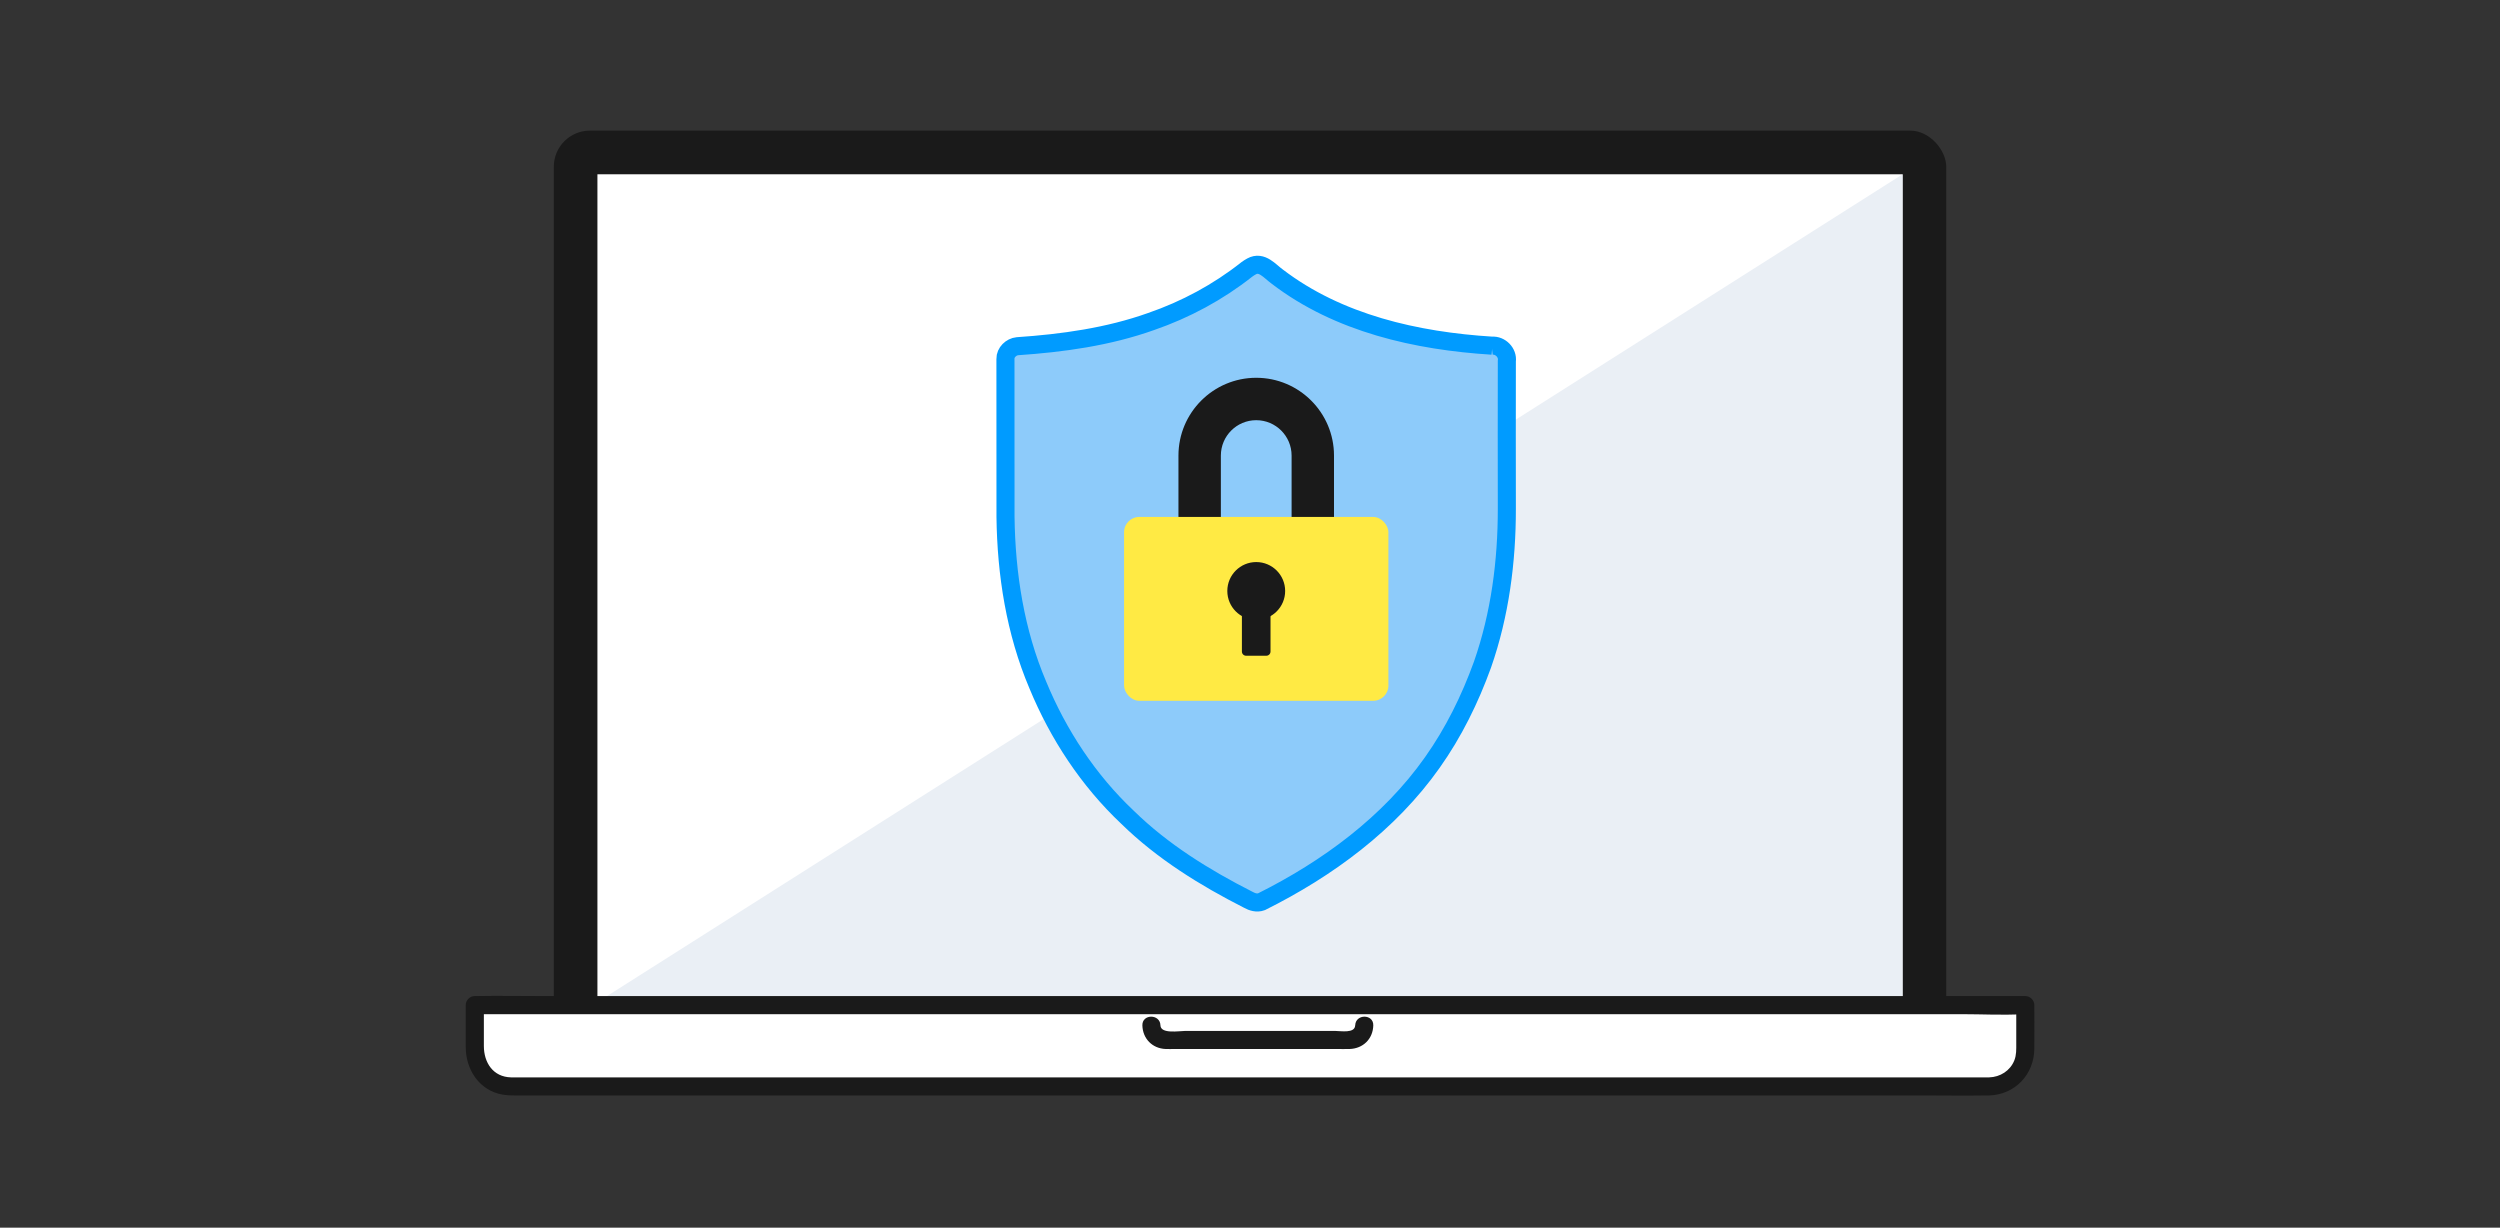
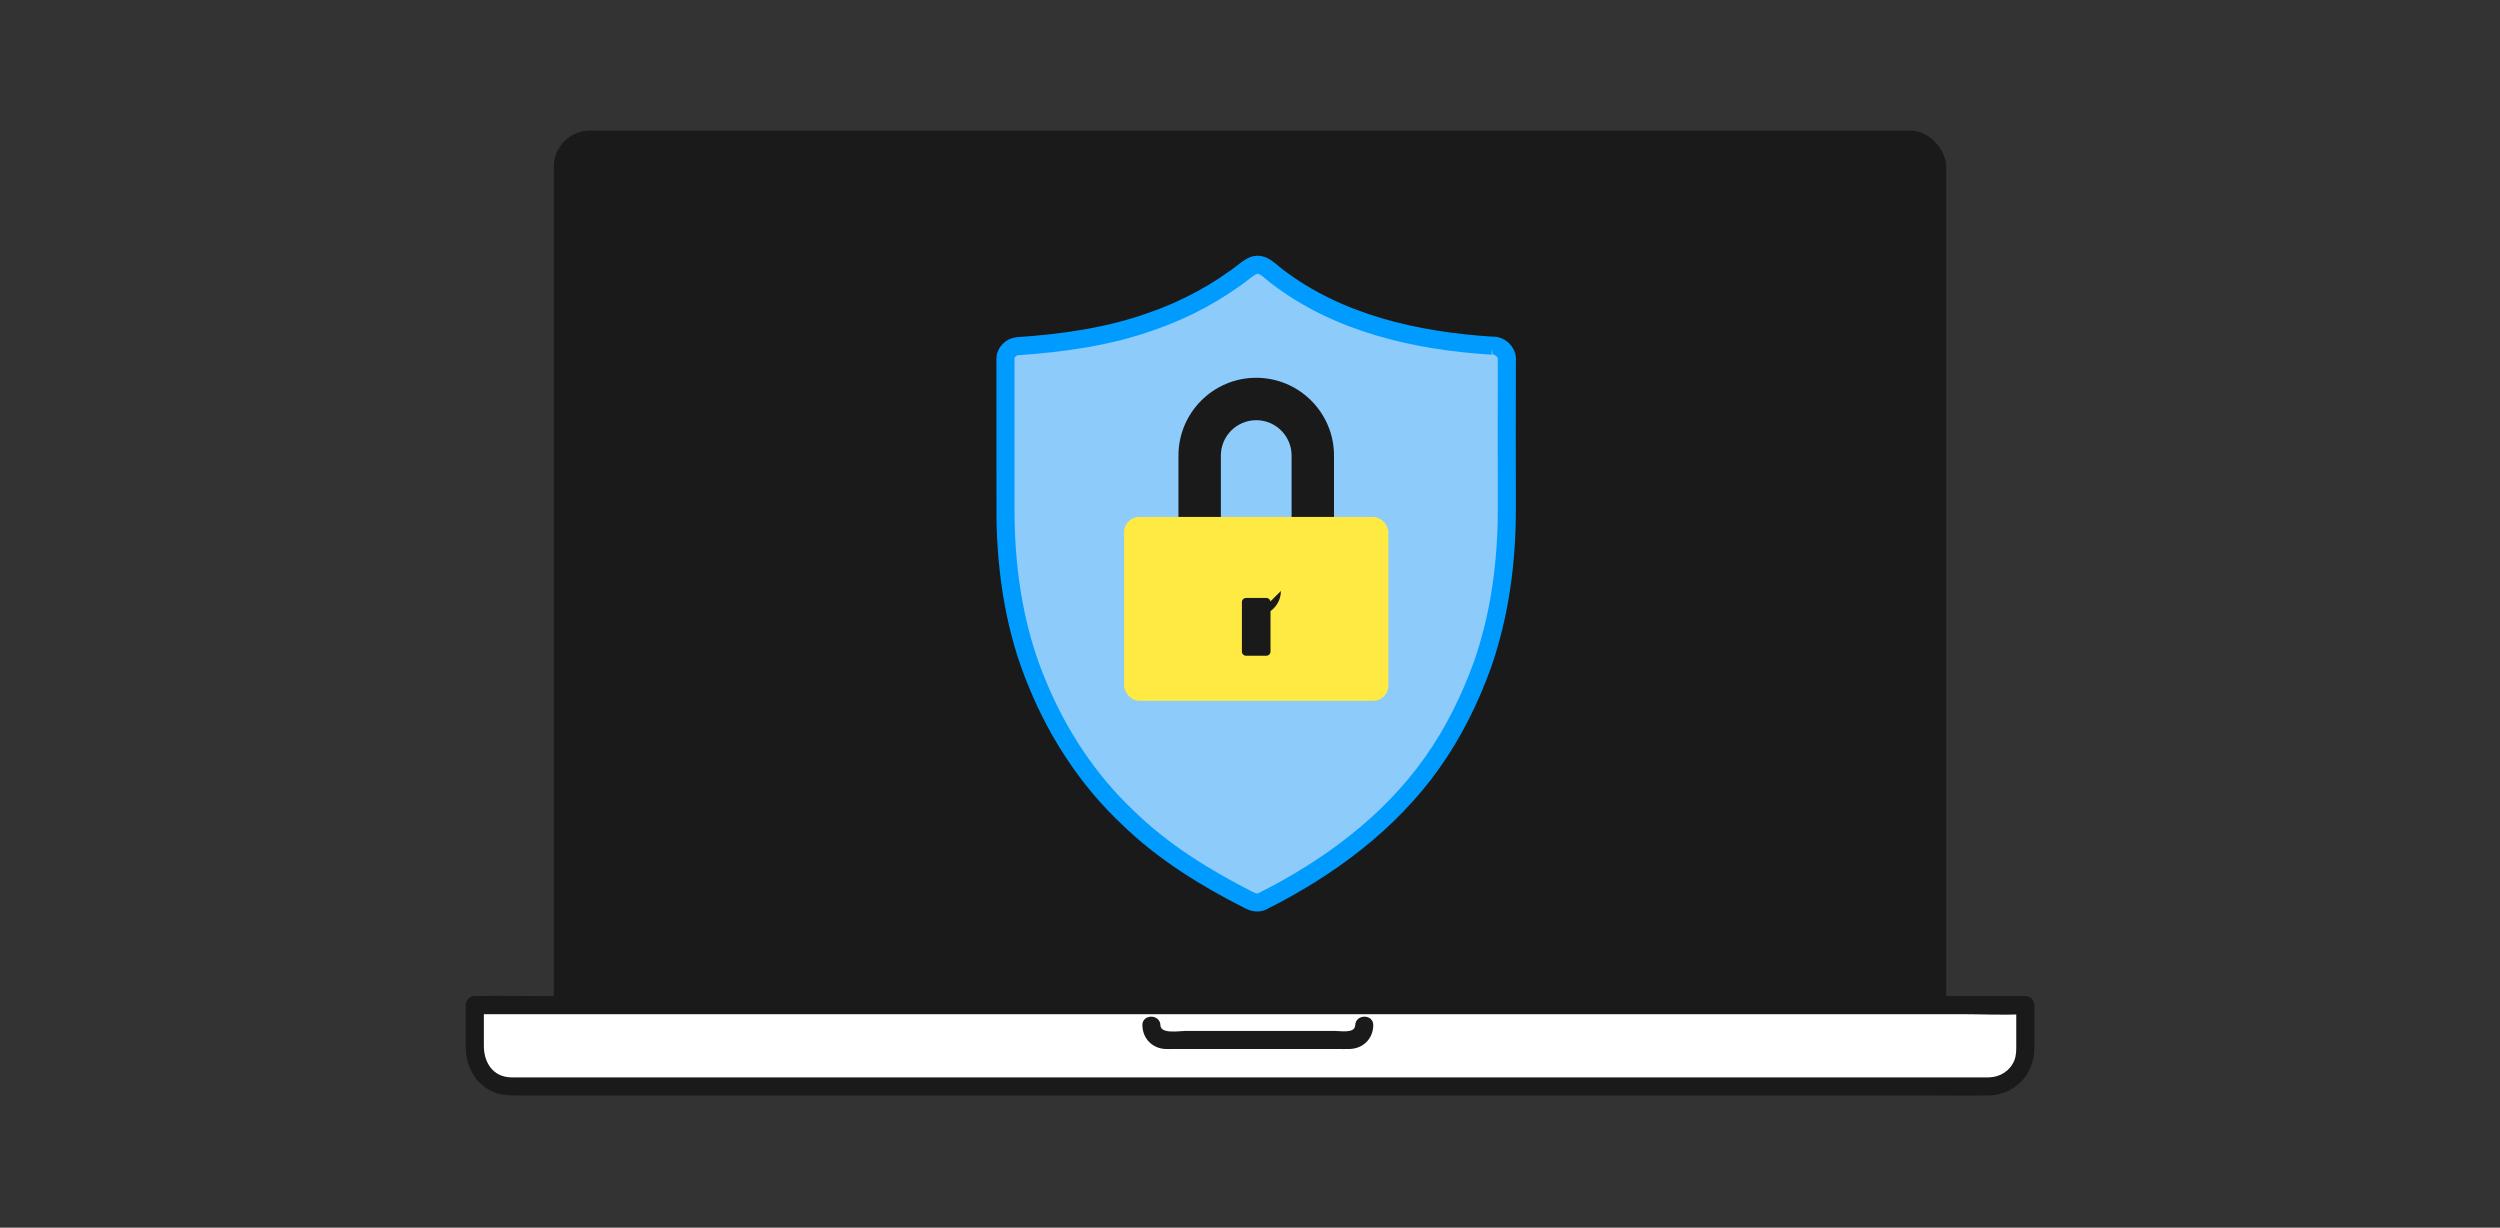
<svg xmlns="http://www.w3.org/2000/svg" id="object" version="1.1" viewBox="0 0 414.99 203.79">
  <rect x="0" y="0" width="414.99" height="203.79" fill="#333333" stroke="none" />
  <defs>
    <style>
      .st0 {
        fill: #eaeff5;
      }

      .st1 {
        fill: #fff;
      }

      .st2 {
        fill: #8dcbfa;
        stroke: #009bff;
        stroke-miterlimit: 10;
        stroke-width: 3px;
      }

      .st3 {
        fill: #1a1a1a;
      }

      .st4 {
        fill: #ffea44;
      }
    </style>
  </defs>
  <g>
    <rect class="st3" x="91.93" y="21.68" width="231.14" height="151.92" rx="6" ry="6" />
-     <rect class="st1" x="99.17" y="28.93" width="216.64" height="137.42" />
-     <polygon class="st0" points="99.17 166.35 315.82 28.93 315.82 28.93 315.82 166.35 99.17 166.35" />
    <g>
      <path class="st1" d="M330.18,180.34H84.81c-3.31,0-6-2.69-6-6v-7.5h257.36v7.5c0,3.31-2.69,6-6,6Z" />
      <path class="st3" d="M330.18,178.84H85.46c-.21,0-.42,0-.63,0-2.99-.07-4.51-2.46-4.51-5.2v-6.79l-1.5,1.5h246.91c3.32,0,6.7.19,10.02,0,.14,0,.29,0,.44,0l-1.5-1.5v6.37c0,.96.04,1.89-.32,2.8-.69,1.73-2.36,2.77-4.18,2.82-1.93.05-1.93,3.05,0,3,4.3-.12,7.47-3.5,7.5-7.76.02-2.41,0-4.83,0-7.24,0-.81-.69-1.5-1.5-1.5H89.27c-3.34,0-6.68-.06-10.02,0-.15,0-.29,0-.44,0-.81,0-1.5.69-1.5,1.5,0,2.34-.01,4.67,0,7.01.02,3.71,2.25,7.17,6.1,7.85,1.03.18,2.07.14,3.11.14h232.64c3.52,0,7.05.06,10.57,0,.15,0,.3,0,.46,0,1.93,0,1.93-3,0-3Z" />
    </g>
    <g>
      <path class="st1" d="M226.45,170.21c.06,1.31-1,2.43-2.31,2.42h-30.7c-1.31,0-2.37-1.11-2.31-2.42" />
      <path class="st3" d="M224.95,170.21c-.04,1.37-2.43.92-3.32.92h-24.91c-.93,0-4.05.55-4.09-.92-.05-1.93-3.05-1.93-3,0,.06,2.21,1.65,3.83,3.86,3.92.49.02.99,0,1.49,0h26.87c.72,0,1.45.02,2.17,0,2.24-.07,3.88-1.66,3.94-3.92.05-1.93-2.95-1.93-3,0h0Z" />
    </g>
  </g>
  <path class="st2" d="M247.68,57.38c-12.54-.78-25.5-3.69-35.66-11.46-1.24-.89-2.55-2.64-4.26-1.7-.28.15-.54.32-.8.51-4.75,3.76-10.16,6.67-15.88,8.64-7.12,2.54-14.69,3.59-22.2,4.1-1.03.1-2.01,1.03-1.98,2.11,0,8.74.02,17.48.01,26.22.12,9.51,1.62,19.1,5.36,27.9,3.4,8.23,8.4,15.84,14.89,21.96,5.82,5.7,12.83,10.03,20.05,13.7.66.37,1.44.6,2.18.33,10.98-5.48,21.22-12.99,28.36-23.1,3.54-4.99,6.26-10.52,8.34-16.27,2.9-8.3,4.05-17.12,4.04-25.89-.02-8.16-.01-16.33,0-24.49.2-1.39-1.08-2.68-2.46-2.56Z" />
  <g>
    <path class="st3" d="M217.92,89.79c-1.94,0-3.52-1.58-3.52-3.52v-10.65c0-3.24-2.63-5.87-5.87-5.87s-5.87,2.63-5.87,5.87v10.65c0,1.94-1.58,3.52-3.52,3.52s-3.52-1.58-3.52-3.52v-10.65c0-7.12,5.79-12.91,12.91-12.91s12.91,5.79,12.91,12.91v10.65c0,1.94-1.58,3.52-3.52,3.52Z" />
    <rect class="st4" x="186.59" y="85.81" width="43.88" height="30.52" rx="2.53" ry="2.53" />
-     <path class="st3" d="M212.62,98.1c0,2.26-1.83,4.09-4.1,4.09s-4.1-1.83-4.1-4.09,1.83-4.09,4.1-4.09,4.1,1.83,4.1,4.09Z" />
-     <path class="st3" d="M208.53,102.9c-2.65,0-4.8-2.15-4.8-4.8s2.15-4.8,4.8-4.8,4.8,2.15,4.8,4.8-2.15,4.8-4.8,4.8ZM208.53,94.71c-1.87,0-3.39,1.52-3.39,3.39s1.52,3.39,3.39,3.39,3.39-1.52,3.39-3.39-1.52-3.39-3.39-3.39Z" />
+     <path class="st3" d="M212.62,98.1c0,2.26-1.83,4.09-4.1,4.09Z" />
    <rect class="st3" x="206.85" y="99.96" width="3.35" height="8.19" />
    <path class="st3" d="M210.2,108.85h-3.35c-.39,0-.7-.31-.7-.7v-8.19c0-.39.31-.7.7-.7h3.35c.39,0,.7.31.7.7v8.19c0,.39-.31.7-.7.7ZM207.55,107.45h1.95v-6.78h-1.95v6.78Z" />
  </g>
</svg>